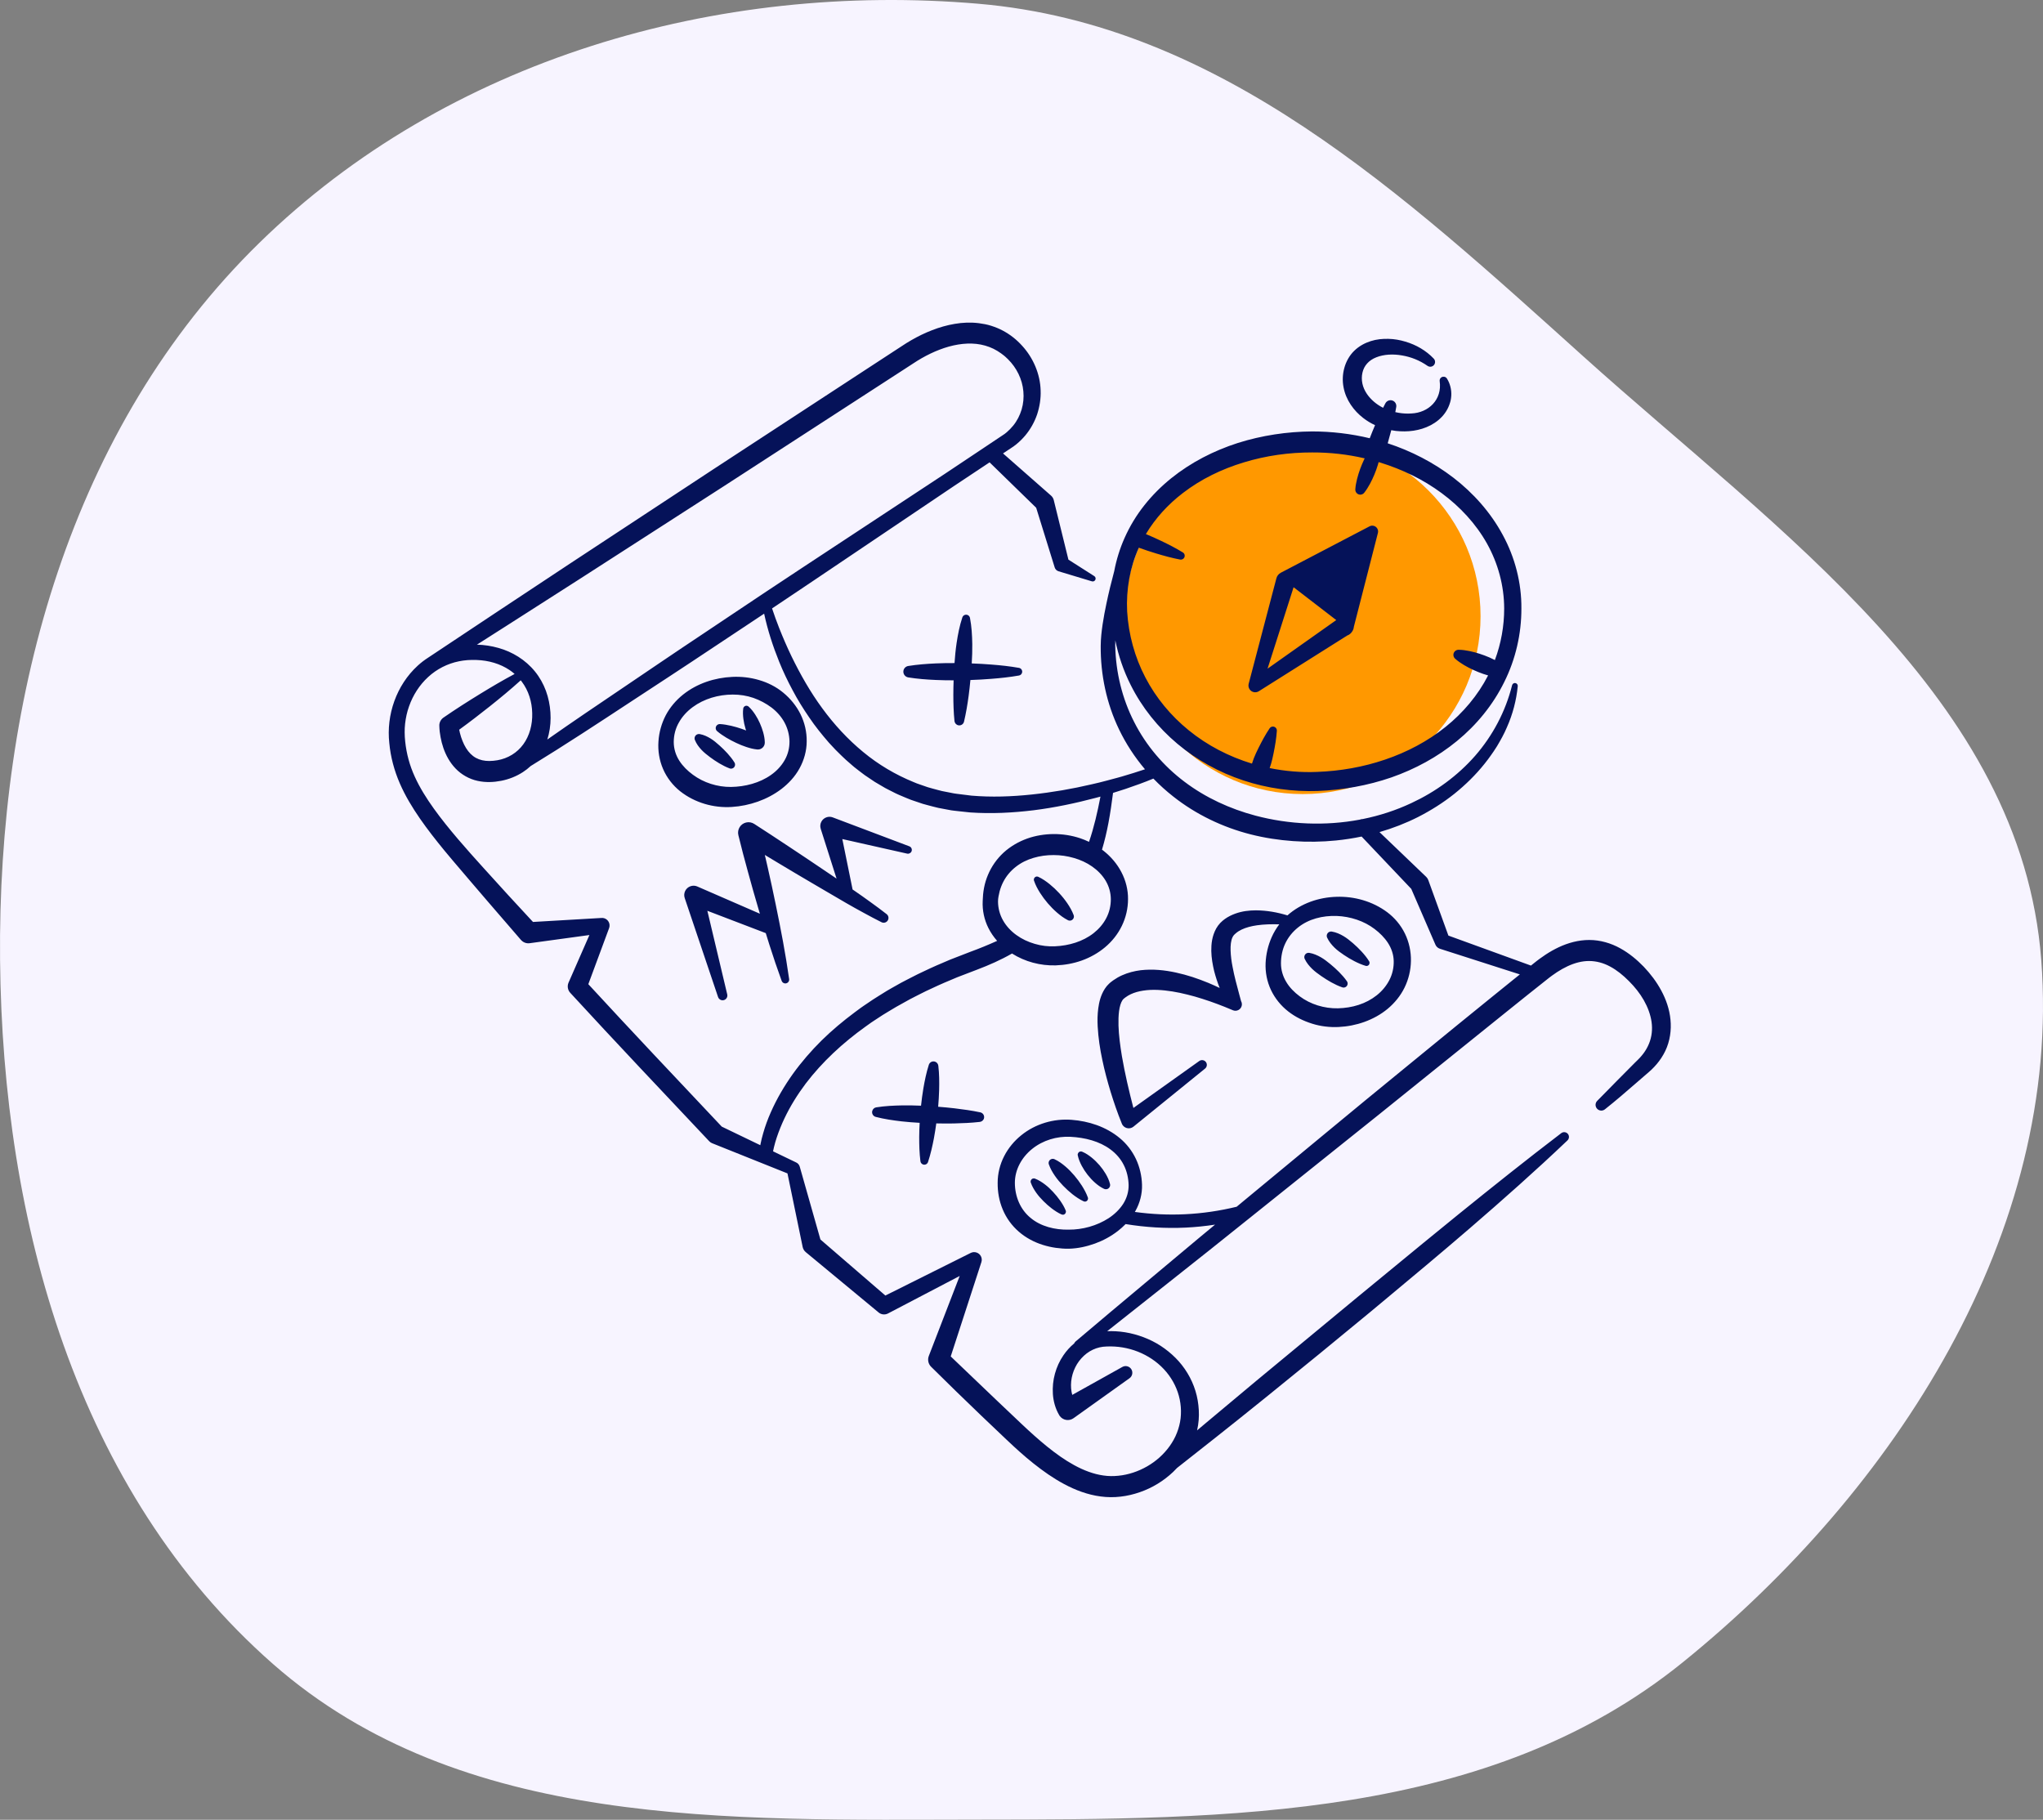
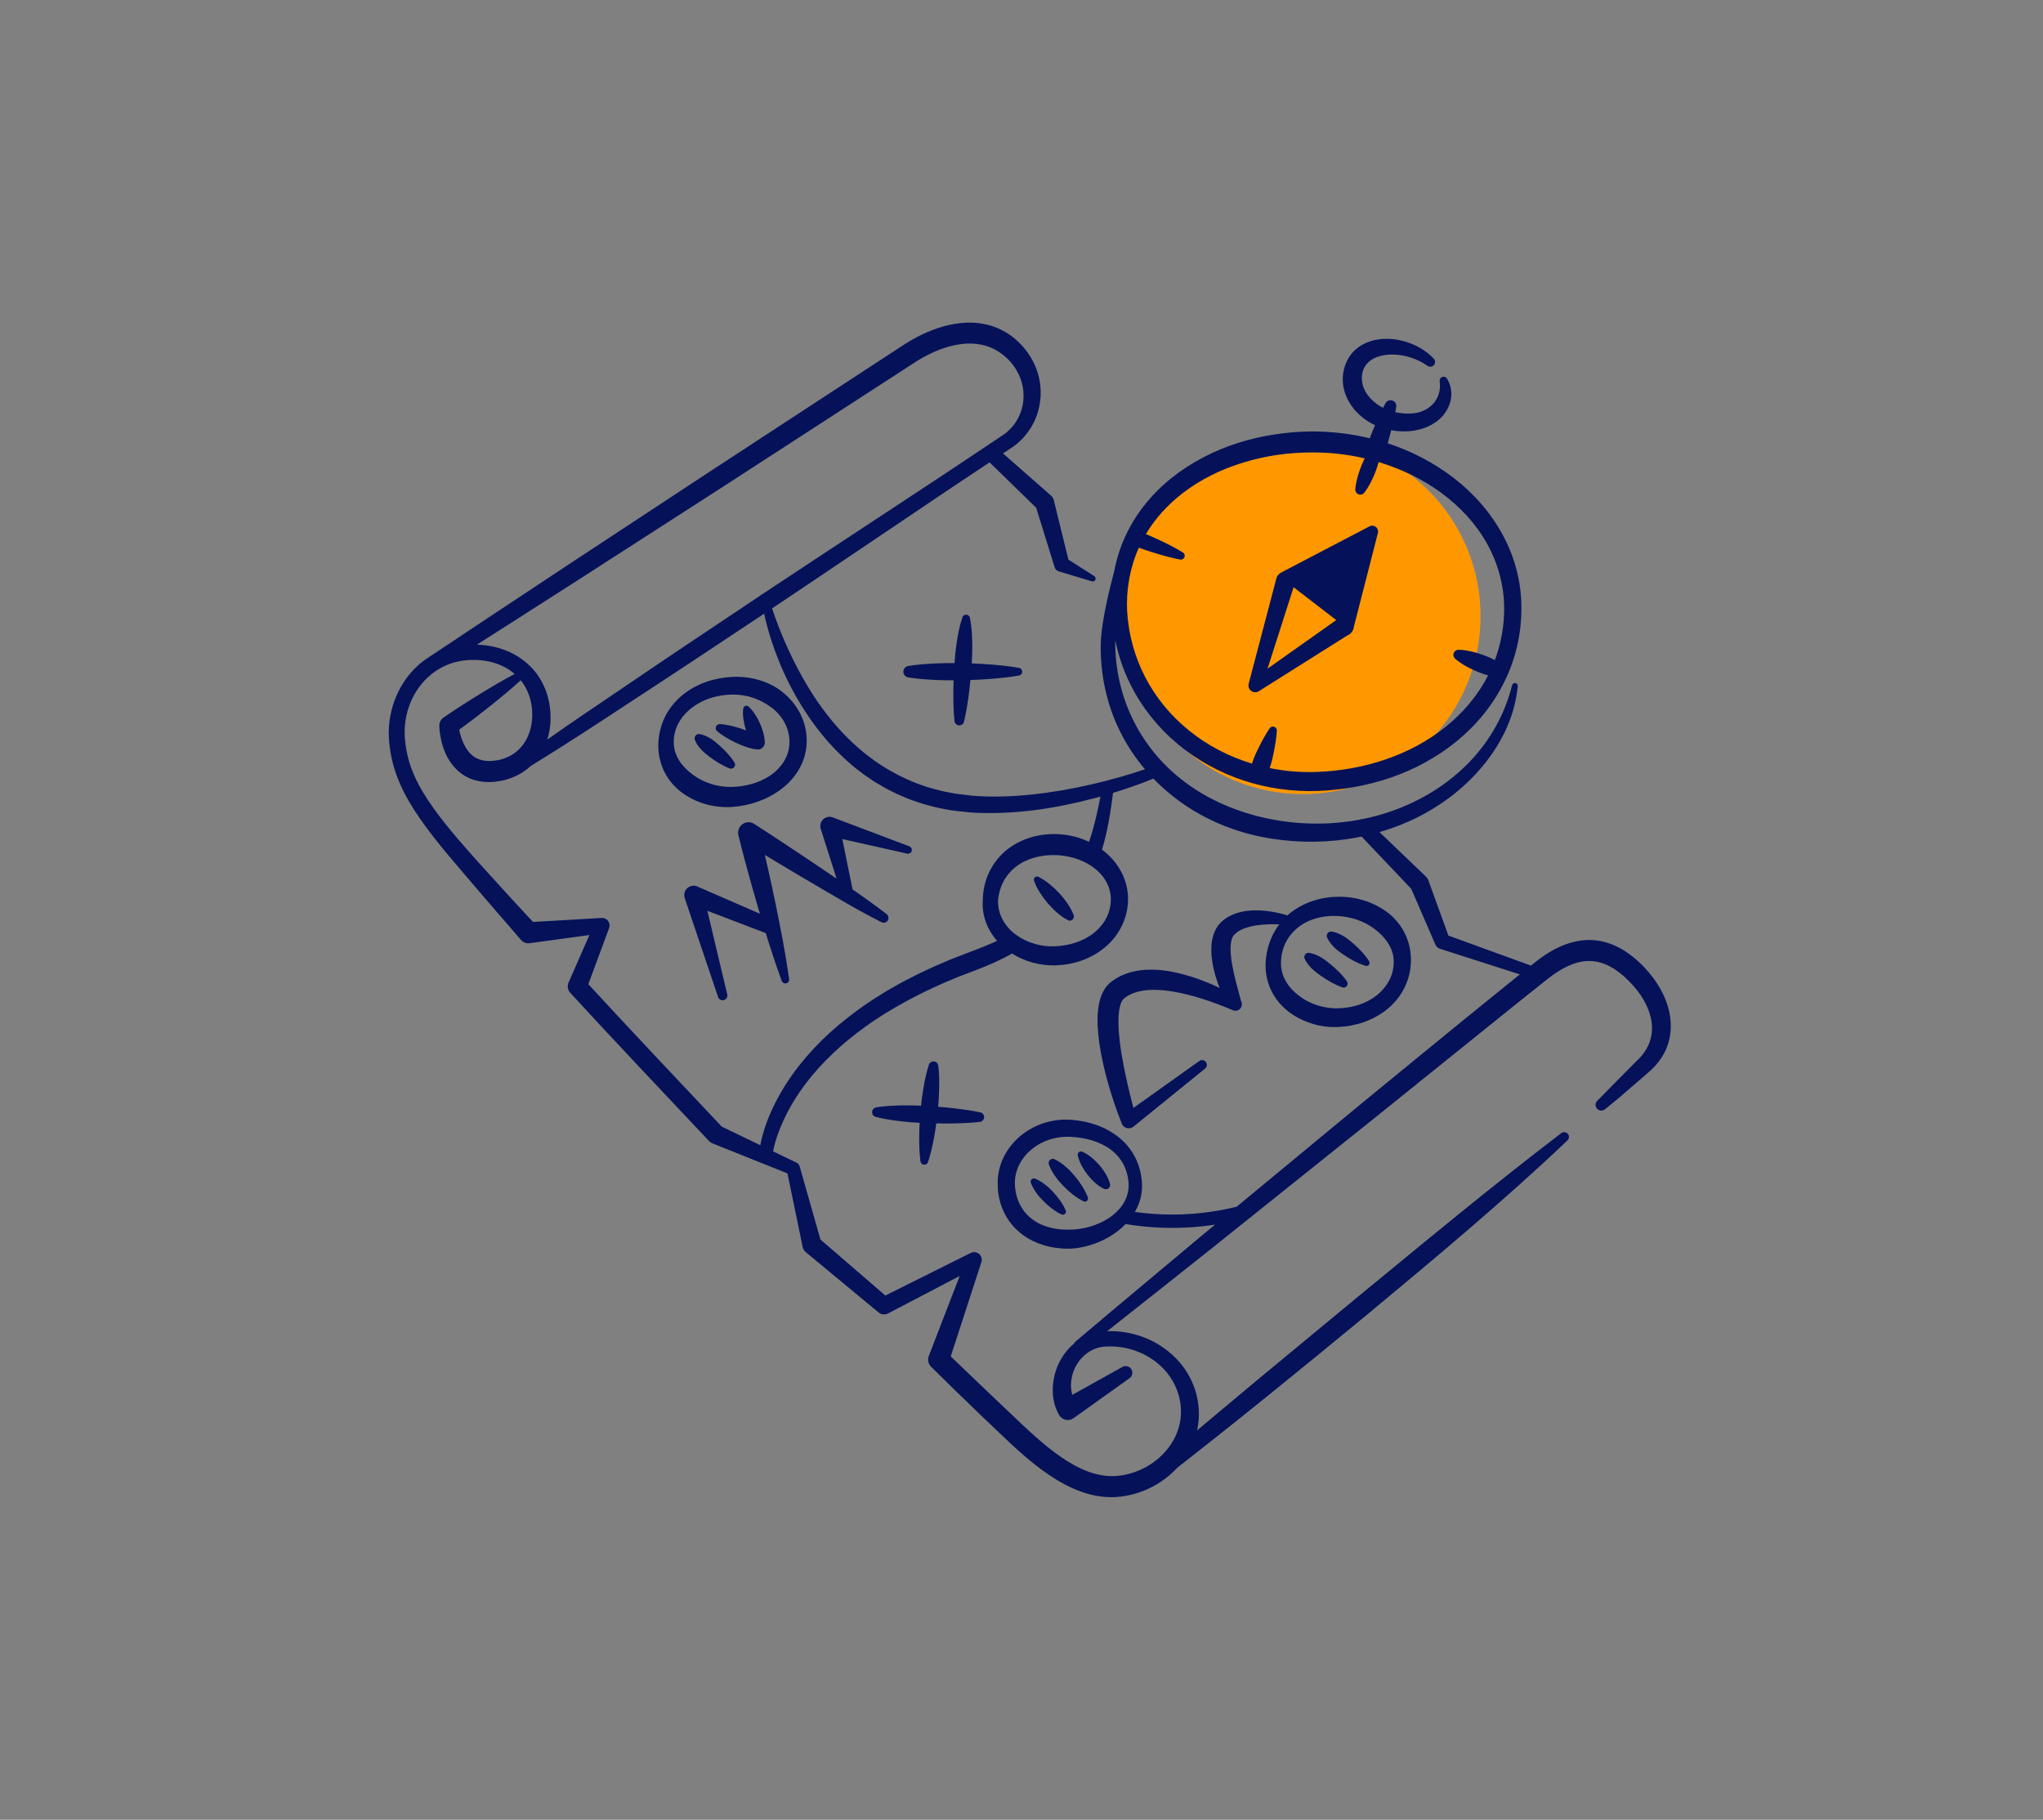
<svg xmlns="http://www.w3.org/2000/svg" width="247" height="220" viewBox="0 0 247 220" fill="none">
  <rect x="0" y="0" width="247" height="220" fill="#808080" stroke="none" />
-   <path fill-rule="evenodd" clip-rule="evenodd" d="M118.317 0.456C147.566 2.972 169.655 23.498 191.453 43.114C215.05 64.348 244.39 84.456 246.79 116.065C249.29 148.988 229.15 180.176 203.439 200.972C179.961 219.962 148.544 219.945 118.317 219.979C88.039 220.013 55.725 221.122 33.002 201.164C9.213 180.269 0.307 147.68 0.008 116.065C-0.295 84.119 8.494 51.699 31.373 29.342C54.057 7.176 86.679 -2.266 118.317 0.456Z" fill="#F7F4FF" />
  <circle cx="157.5" cy="74.5" r="21.5" fill="#FF9800" />
  <path fill-rule="evenodd" clip-rule="evenodd" d="M135.794 145.539C135.353 146.222 134.739 146.811 134.031 147.275C132.608 148.193 130.868 148.669 129.207 148.657C127.532 148.694 125.817 148.26 124.607 147.242C123.373 146.245 122.705 144.671 122.698 143.007C122.698 142.22 122.897 141.438 123.269 140.732C123.636 140.023 124.168 139.393 124.805 138.883C126.083 137.86 127.763 137.346 129.429 137.434C131.167 137.524 132.92 137.962 134.265 138.966C134.933 139.465 135.492 140.097 135.862 140.84C136.238 141.572 136.43 142.43 136.451 143.261C136.464 144.064 136.231 144.851 135.794 145.539ZM171.825 127.493L171.825 127.494C171.298 127.925 170.771 128.356 170.244 128.787L165.191 132.925L160.154 137.084L150.087 145.411L149.511 145.889C147.47 146.384 145.385 146.695 143.287 146.794C141.257 146.893 139.218 146.794 137.204 146.517L137.213 146.501L137.219 146.492C137.236 146.462 137.254 146.434 137.271 146.404C137.809 145.451 138.107 144.329 138.07 143.223C138.052 142.674 137.987 142.166 137.864 141.64C137.742 141.123 137.571 140.609 137.34 140.121C136.88 139.145 136.201 138.263 135.369 137.581C134.542 136.893 133.592 136.378 132.606 136.02C131.614 135.663 130.591 135.459 129.556 135.379C127.412 135.21 125.182 135.861 123.481 137.239C122.629 137.922 121.908 138.785 121.402 139.775C120.894 140.763 120.614 141.885 120.618 143.006C120.607 144.082 120.794 145.185 121.228 146.212C121.654 147.242 122.333 148.181 123.183 148.91C124.029 149.644 125.032 150.173 126.069 150.498C126.587 150.662 127.116 150.78 127.645 150.856C128.174 150.929 128.703 150.973 129.249 150.962C130.328 150.934 131.379 150.696 132.372 150.341C133.368 149.981 134.308 149.473 135.15 148.82C135.478 148.564 135.793 148.285 136.087 147.984C138.489 148.377 140.932 148.527 143.364 148.409C144.549 148.353 145.73 148.23 146.903 148.05L145.057 149.579L140.048 153.771C139.532 154.203 139.016 154.634 138.5 155.066L138.499 155.067L138.498 155.067L138.497 155.068L138.497 155.069L138.496 155.069L138.495 155.07L138.494 155.07L138.494 155.071L138.493 155.072L138.492 155.072L138.492 155.073L138.491 155.074L138.49 155.074C135.67 157.434 132.849 159.794 130.045 162.174C129.966 162.241 129.908 162.324 129.867 162.414C129.365 162.83 128.927 163.315 128.565 163.852C128.103 164.523 127.76 165.278 127.543 166.069C127.324 166.863 127.24 167.694 127.294 168.534C127.352 169.379 127.583 170.279 128.059 171.082C128.065 171.095 128.073 171.107 128.081 171.119L128.094 171.139L128.113 171.168L128.113 171.168L128.114 171.169L128.116 171.172C128.502 171.712 129.253 171.837 129.794 171.451L129.796 171.449L136.561 166.619C136.892 166.383 137 165.931 136.797 165.566C136.58 165.176 136.085 165.038 135.695 165.255L129.636 168.635C129.604 168.52 129.575 168.403 129.553 168.28C129.452 167.722 129.463 167.129 129.574 166.556C129.685 165.982 129.907 165.423 130.209 164.918C130.519 164.417 130.921 163.971 131.383 163.619C131.848 163.267 132.381 163.018 132.936 162.889C133.218 162.824 133.479 162.792 133.816 162.783C134.137 162.767 134.459 162.774 134.778 162.792C136.055 162.868 137.317 163.217 138.444 163.808C139.574 164.399 140.568 165.232 141.307 166.24C142.049 167.247 142.538 168.417 142.707 169.635C142.795 170.245 142.804 170.861 142.737 171.463C142.666 172.065 142.513 172.656 142.291 173.222C141.85 174.355 141.102 175.366 140.189 176.192C139.269 177.016 138.169 177.646 137 178.029C136.416 178.22 135.815 178.352 135.207 178.41C134.602 178.472 134.013 178.468 133.412 178.38C132.213 178.216 131.023 177.757 129.886 177.138C128.747 176.52 127.656 175.737 126.605 174.888C125.554 174.036 124.535 173.118 123.525 172.162L120.468 169.264L114.943 163.985L118.643 152.607L118.652 152.58C118.724 152.353 118.71 152.102 118.595 151.876C118.361 151.423 117.807 151.243 117.352 151.476L107.041 156.623L99.189 149.847L96.698 141.072L96.686 141.031C96.621 140.812 96.464 140.622 96.238 140.525L93.462 139.188C93.496 139.022 93.53 138.855 93.572 138.688C93.666 138.293 93.782 137.901 93.909 137.513C94.17 136.738 94.477 135.972 94.831 135.226C95.536 133.733 96.418 132.321 97.414 130.994C99.431 128.349 101.915 126.064 104.639 124.114C104.755 124.033 104.87 123.95 104.984 123.867L104.985 123.867L104.985 123.867L104.985 123.867C105.21 123.704 105.434 123.542 105.67 123.394L106.723 122.706C106.94 122.567 107.162 122.436 107.383 122.304L107.384 122.304L107.384 122.304L107.384 122.303L107.384 122.303L107.384 122.303L107.385 122.303L107.385 122.303C107.524 122.22 107.664 122.137 107.802 122.053L108.343 121.73C108.444 121.671 108.546 121.615 108.649 121.559C108.7 121.531 108.75 121.504 108.801 121.476C108.832 121.458 108.864 121.441 108.895 121.423L109.999 120.809C110.253 120.673 110.511 120.543 110.767 120.413L110.768 120.413L110.768 120.413C110.887 120.353 111.006 120.293 111.125 120.232C111.659 119.949 112.209 119.696 112.759 119.443L112.759 119.442L112.759 119.442L112.759 119.442L112.76 119.442L112.76 119.442L112.76 119.442L112.761 119.442L112.761 119.441L112.761 119.441L112.761 119.441L112.762 119.441L112.762 119.441L112.762 119.441C112.978 119.341 113.194 119.242 113.41 119.14C113.904 118.913 114.406 118.703 114.909 118.493L114.909 118.492C115.187 118.376 115.465 118.26 115.741 118.141L118.121 117.229C119.567 116.681 120.999 116.053 122.354 115.275C123.923 116.269 125.779 116.761 127.636 116.708C128.703 116.671 129.761 116.484 130.778 116.124C131.792 115.761 132.756 115.226 133.597 114.522C134.438 113.82 135.147 112.936 135.633 111.93C136.122 110.929 136.379 109.807 136.379 108.702C136.393 107.575 136.104 106.435 135.577 105.436C135.059 104.434 134.316 103.573 133.456 102.888C133.383 102.83 133.307 102.774 133.232 102.719C133.554 101.651 133.806 100.571 134.01 99.493C134.24 98.278 134.412 97.064 134.568 95.856C134.945 95.74 135.32 95.619 135.695 95.498L135.695 95.498C135.826 95.455 135.957 95.413 136.088 95.371C137.217 94.989 138.328 94.591 139.445 94.127C140.193 94.902 140.994 95.625 141.841 96.289C144.59 98.463 147.816 100.008 151.192 100.868C152.88 101.298 154.607 101.561 156.335 101.683C158.063 101.806 159.798 101.782 161.524 101.609C162.562 101.505 163.596 101.346 164.619 101.134L170.624 107.461L173.527 114.166L173.548 114.213C173.647 114.437 173.837 114.619 174.089 114.7L183.753 117.8C183.473 118.025 183.193 118.251 182.913 118.475L180.371 120.53C177.512 122.839 174.669 125.166 171.825 127.493L171.825 127.493ZM122.876 113.036C122.213 112.558 121.652 111.956 121.264 111.263C120.873 110.574 120.666 109.793 120.661 108.99C120.654 108.799 120.686 108.594 120.717 108.396L120.721 108.374C120.756 108.169 120.8 107.965 120.853 107.765C120.961 107.366 121.107 106.982 121.291 106.622C121.661 105.9 122.188 105.279 122.817 104.792C123.443 104.298 124.175 103.938 124.954 103.712C125.732 103.479 126.557 103.368 127.391 103.373C128.219 103.373 129.043 103.493 129.833 103.723C130.624 103.95 131.384 104.294 132.045 104.76C132.708 105.224 133.278 105.805 133.678 106.479C134.078 107.155 134.293 107.919 134.3 108.702C134.302 109.505 134.119 110.292 133.748 110.996C133.383 111.702 132.846 112.32 132.207 112.821C130.919 113.828 129.235 114.329 127.551 114.402C126.728 114.442 125.892 114.342 125.097 114.105C124.3 113.874 123.537 113.519 122.876 113.036ZM78.997 127.431C76.362 124.622 73.731 121.81 71.129 118.982L73.627 112.242L73.644 112.198C73.69 112.069 73.709 111.926 73.692 111.78C73.635 111.28 73.182 110.92 72.68 110.978L64.439 111.459C62.427 109.307 60.446 107.127 58.471 104.944C57.413 103.775 56.361 102.602 55.351 101.418C54.342 100.23 53.362 99.025 52.466 97.778C51.571 96.532 50.758 95.244 50.146 93.892C49.526 92.539 49.143 91.118 48.988 89.641C48.953 89.264 48.921 88.914 48.924 88.556C48.916 88.198 48.94 87.841 48.977 87.485C49.06 86.774 49.21 86.068 49.453 85.394C49.926 84.042 50.721 82.802 51.765 81.847C52.805 80.887 54.097 80.227 55.485 79.948C55.591 79.922 55.698 79.906 55.804 79.891C55.873 79.88 55.942 79.87 56.01 79.858C56.188 79.837 56.364 79.818 56.541 79.802C56.904 79.784 57.265 79.77 57.625 79.788C58.346 79.814 59.055 79.924 59.73 80.128C60.404 80.33 61.042 80.626 61.613 81.009C61.828 81.148 62.026 81.31 62.217 81.478C60.817 82.222 59.457 83.025 58.113 83.848C56.587 84.785 55.076 85.743 53.607 86.76C53.3 86.978 53.099 87.344 53.115 87.746V87.75C53.119 87.908 53.124 88.002 53.133 88.122C53.14 88.235 53.152 88.348 53.163 88.459C53.191 88.681 53.223 88.902 53.265 89.121C53.346 89.56 53.457 89.999 53.607 90.432C53.907 91.295 54.365 92.161 55.069 92.899C55.767 93.638 56.736 94.187 57.731 94.4C58.226 94.51 58.725 94.554 59.203 94.545C59.686 94.538 60.139 94.481 60.601 94.393C61.518 94.215 62.419 93.862 63.221 93.343C63.556 93.126 63.869 92.879 64.16 92.609C68.311 90.067 72.376 87.394 76.442 84.721C77.925 83.746 79.409 82.77 80.897 81.801C82.754 80.587 84.601 79.359 86.448 78.13L86.449 78.13C87.476 77.447 88.503 76.764 89.531 76.084L92.385 74.189C92.812 76.179 93.436 78.104 94.198 79.991C94.674 81.173 95.226 82.327 95.832 83.455C96.428 84.589 97.109 85.678 97.838 86.74C98.556 87.806 99.367 88.812 100.217 89.788C100.268 89.843 100.319 89.897 100.369 89.951L100.51 90.103L100.51 90.103L100.51 90.103L100.51 90.103L100.51 90.103L100.51 90.103L100.51 90.103L100.51 90.103L100.51 90.103L100.51 90.103L100.51 90.103L100.51 90.103L100.51 90.103L100.51 90.103C100.853 90.474 101.196 90.844 101.566 91.189C101.648 91.267 101.728 91.346 101.808 91.424L101.808 91.424C101.96 91.573 102.111 91.722 102.271 91.861L103.006 92.503C103.193 92.673 103.395 92.829 103.596 92.984C103.653 93.028 103.709 93.072 103.766 93.116C103.834 93.168 103.901 93.22 103.968 93.272L103.968 93.273L103.969 93.273C104.159 93.42 104.349 93.567 104.545 93.707L105.356 94.254L105.763 94.527L106.185 94.776L107.031 95.272C107.208 95.368 107.388 95.458 107.569 95.548C107.681 95.604 107.793 95.66 107.904 95.717C108.396 95.981 108.912 96.194 109.427 96.407C109.516 96.444 109.606 96.481 109.695 96.518C109.972 96.643 110.26 96.739 110.548 96.835L110.615 96.857L111.544 97.172C111.748 97.235 111.955 97.288 112.162 97.342C112.271 97.37 112.38 97.398 112.488 97.428C112.604 97.456 112.72 97.488 112.836 97.519C113.036 97.573 113.236 97.627 113.438 97.668L114.399 97.85C114.498 97.867 114.596 97.886 114.695 97.905C114.917 97.949 115.139 97.992 115.363 98.009C115.524 98.027 115.685 98.045 115.846 98.064C116.33 98.118 116.813 98.173 117.296 98.219C119.877 98.397 122.447 98.263 124.979 97.954C127.511 97.635 130.002 97.111 132.451 96.463L133.046 96.305C132.686 98.178 132.267 100.02 131.663 101.774C131.313 101.607 130.954 101.46 130.587 101.337C129.554 100.993 128.468 100.829 127.384 100.832C126.308 100.841 125.219 101.012 124.182 101.379C123.149 101.753 122.167 102.316 121.342 103.068C120.52 103.823 119.868 104.758 119.443 105.773C119.228 106.281 119.071 106.807 118.97 107.338C118.918 107.606 118.882 107.871 118.856 108.139C118.841 108.3 118.833 108.461 118.825 108.624L118.825 108.624C118.82 108.731 118.815 108.839 118.808 108.949C118.754 110.052 118.995 111.19 119.496 112.187C119.78 112.756 120.14 113.276 120.553 113.746C119.493 114.222 118.417 114.668 117.318 115.067C116.513 115.372 115.688 115.695 114.878 116.013C114.589 116.139 114.299 116.262 114.009 116.385L114.007 116.386L114.006 116.387L114.006 116.387C113.491 116.605 112.975 116.824 112.468 117.061C112.253 117.164 112.038 117.264 111.823 117.365L111.821 117.366L111.821 117.366L111.821 117.366C111.242 117.637 110.665 117.908 110.099 118.211C109.946 118.291 109.792 118.37 109.638 118.449L109.636 118.45L109.636 118.45L109.636 118.45L109.636 118.45L109.636 118.45L109.636 118.45L109.636 118.45L109.636 118.45L109.635 118.45L109.635 118.45L109.635 118.45L109.635 118.45C109.4 118.571 109.164 118.692 108.93 118.818L107.779 119.466C107.394 119.678 107.019 119.909 106.648 120.145C106.515 120.228 106.381 120.311 106.248 120.393L106.247 120.394L106.247 120.394C106.007 120.542 105.765 120.691 105.529 120.849L104.434 121.589C104.193 121.748 103.961 121.921 103.729 122.094L103.729 122.094L103.729 122.094L103.729 122.094L103.729 122.094L103.729 122.094L103.729 122.094L103.729 122.094L103.729 122.094L103.729 122.094L103.729 122.094L103.729 122.094L103.729 122.094L103.728 122.094C103.607 122.185 103.485 122.276 103.362 122.365C101.946 123.419 100.584 124.555 99.318 125.799C98.059 127.05 96.89 128.397 95.85 129.842C94.817 131.294 93.907 132.84 93.186 134.479C92.821 135.296 92.514 136.141 92.267 137.009C92.142 137.442 92.031 137.881 91.943 138.329C91.939 138.349 91.936 138.37 91.932 138.391L91.931 138.395C91.928 138.412 91.926 138.43 91.922 138.447L87.26 136.201L78.997 127.431ZM62.954 82.247C62.97 82.267 62.987 82.287 63.004 82.307L63.004 82.307C63.032 82.341 63.06 82.375 63.086 82.41C63.902 83.493 64.32 84.841 64.346 86.223C64.385 87.605 64.02 88.953 63.269 89.981C62.523 91.01 61.402 91.693 60.134 91.91C59.819 91.965 59.484 91.995 59.177 92C58.867 92.004 58.574 91.972 58.299 91.91C57.749 91.783 57.285 91.529 56.887 91.13C56.488 90.733 56.162 90.188 55.917 89.577C55.794 89.269 55.688 88.949 55.605 88.616C55.572 88.484 55.544 88.35 55.518 88.216C56.77 87.308 57.996 86.362 59.209 85.399C60.483 84.385 61.74 83.347 62.954 82.247ZM61.467 75.509L70.187 69.931L87.597 58.724L104.972 47.463L109.316 44.648L110.4 43.944C110.746 43.711 111.081 43.508 111.433 43.304C112.13 42.907 112.853 42.557 113.59 42.275C115.062 41.707 116.613 41.419 118.055 41.576C118.773 41.657 119.464 41.853 120.104 42.162C120.423 42.321 120.732 42.504 121.026 42.718C121.124 42.782 121.216 42.857 121.308 42.932L121.309 42.932L121.309 42.932C121.359 42.973 121.409 43.014 121.46 43.053C121.5 43.089 121.54 43.125 121.581 43.161L121.581 43.161L121.581 43.161L121.581 43.161L121.581 43.161C121.678 43.246 121.775 43.333 121.864 43.427C122.907 44.459 123.597 45.841 123.725 47.313C123.794 48.047 123.725 48.795 123.516 49.506C123.302 50.212 122.962 50.886 122.491 51.461C122.257 51.749 121.996 52.015 121.712 52.259L121.506 52.423L121.455 52.465L121.388 52.508L121.254 52.599L120.716 52.958L118.565 54.394L114.26 57.265L96.975 68.65L92.662 71.505L88.36 74.378C87.283 75.101 86.204 75.821 85.125 76.541C83.335 77.735 81.545 78.929 79.764 80.139C78.286 81.146 76.804 82.146 75.322 83.146L75.322 83.147L75.321 83.147L75.321 83.147L75.321 83.147L75.321 83.147L75.32 83.147L75.32 83.148L75.319 83.148L75.318 83.149L75.317 83.15L75.316 83.15L75.315 83.151L75.314 83.151C72.254 85.217 69.194 87.282 66.171 89.404C66.233 89.206 66.289 89.007 66.335 88.807C66.546 87.917 66.606 87.009 66.546 86.125C66.488 85.242 66.31 84.358 66.001 83.513C65.689 82.671 65.243 81.872 64.672 81.173C63.533 79.767 61.934 78.793 60.252 78.329C59.411 78.092 58.547 77.96 57.69 77.937C57.684 77.937 57.679 77.937 57.674 77.937H57.674L57.665 77.937L57.659 77.937L61.467 75.509ZM143.01 59.605C145.194 57.923 147.73 56.697 150.392 55.896C153.054 55.084 155.85 54.691 158.645 54.698C160.781 54.689 162.917 54.929 164.993 55.414C164.978 55.445 164.962 55.475 164.946 55.506L164.928 55.543C164.748 55.919 164.586 56.304 164.443 56.697C164.299 57.087 164.177 57.486 164.073 57.895C163.974 58.303 163.886 58.719 163.858 59.155C163.846 59.344 163.923 59.54 164.082 59.667C164.341 59.877 164.722 59.836 164.932 59.575C165.205 59.233 165.422 58.871 165.626 58.502C165.827 58.132 166.004 57.754 166.164 57.369C166.324 56.983 166.467 56.591 166.587 56.189C166.618 56.082 166.648 55.974 166.677 55.866C166.709 55.876 166.741 55.885 166.773 55.894C166.807 55.903 166.842 55.913 166.876 55.924C169.531 56.743 172.07 57.968 174.295 59.616C176.517 61.257 178.438 63.318 179.777 65.712C181.115 68.103 181.848 70.814 181.857 73.556C181.859 75.688 181.476 77.807 180.733 79.796C180.52 79.684 180.303 79.583 180.085 79.486C179.694 79.317 179.295 79.169 178.89 79.037C178.484 78.906 178.072 78.793 177.65 78.708C177.227 78.622 176.797 78.557 176.342 78.553C176.171 78.553 175.997 78.622 175.875 78.758C175.646 79.012 175.667 79.4 175.921 79.628C176.261 79.931 176.621 80.173 176.991 80.397C177.361 80.618 177.74 80.812 178.128 80.99C178.516 81.168 178.909 81.329 179.311 81.468C179.509 81.534 179.709 81.598 179.913 81.654C178.681 84.058 176.893 86.171 174.775 87.874C172.615 89.615 170.113 90.928 167.47 91.826C164.828 92.73 162.031 93.218 159.232 93.319C157.313 93.402 155.385 93.24 153.503 92.856C153.561 92.692 153.615 92.527 153.666 92.361C153.777 91.996 153.857 91.618 153.938 91.24L153.938 91.24L153.978 91.05C154.158 90.166 154.311 89.271 154.373 88.348C154.385 88.184 154.309 88.018 154.163 87.919C153.944 87.771 153.648 87.829 153.5 88.048C152.983 88.816 152.555 89.617 152.153 90.425L152.143 90.446C151.947 90.845 151.753 91.242 151.594 91.653C151.512 91.872 151.433 92.092 151.364 92.316C148.586 91.472 145.967 90.12 143.715 88.285C141.562 86.538 139.755 84.362 138.475 81.902C137.19 79.444 136.444 76.709 136.273 73.925C136.14 71.266 136.611 68.605 137.686 66.213C138.38 66.47 139.086 66.697 139.794 66.914C140.739 67.198 141.691 67.461 142.675 67.648C142.86 67.683 143.059 67.604 143.163 67.433C143.299 67.212 143.23 66.923 143.008 66.787C142.155 66.263 141.273 65.815 140.383 65.389C139.774 65.1 139.161 64.822 138.539 64.565C139.682 62.646 141.226 60.969 143.01 59.605ZM201.963 123.283C201.845 122.014 201.425 120.823 200.85 119.757C200.274 118.686 199.544 117.728 198.726 116.869C197.906 116.025 196.975 115.24 195.868 114.633C194.771 114.026 193.465 113.636 192.148 113.638C190.829 113.636 189.565 113.994 188.458 114.513C187.902 114.774 187.377 115.074 186.88 115.399C186.631 115.561 186.39 115.732 186.152 115.905L185.803 116.168L185.48 116.424C185.404 116.484 185.329 116.544 185.254 116.604L185.253 116.605C185.199 116.647 185.146 116.69 185.092 116.733L175.111 113.106L172.68 106.392C172.629 106.253 172.544 106.117 172.43 106.009L172.425 106.004L166.782 100.597C168.393 100.13 169.961 99.523 171.458 98.766C172.999 97.977 174.471 97.052 175.824 95.974C177.174 94.891 178.417 93.675 179.494 92.322L179.526 92.282C179.783 91.954 180.037 91.63 180.272 91.286C180.49 90.991 180.687 90.682 180.885 90.374L180.991 90.209C181.434 89.468 181.855 88.713 182.19 87.917C182.892 86.343 183.331 84.653 183.498 82.955C183.514 82.786 183.405 82.625 183.236 82.583C183.052 82.535 182.862 82.648 182.816 82.835L182.814 82.839C182.019 86.019 180.469 88.935 178.35 91.367C176.224 93.793 173.56 95.727 170.642 97.084C168.764 97.968 166.782 98.609 164.751 99.019C164.635 99.02 164.519 99.042 164.409 99.087C160.233 99.874 155.865 99.686 151.788 98.607C148.701 97.785 145.755 96.435 143.216 94.517C140.674 92.609 138.562 90.13 137.123 87.291C135.672 84.46 134.896 81.282 134.833 78.066C134.831 77.852 134.834 77.635 134.841 77.417C135.22 79.28 135.84 81.098 136.698 82.802C138.063 85.535 140.016 87.965 142.354 89.925C144.695 91.886 147.412 93.384 150.307 94.344C153.204 95.307 156.27 95.727 159.313 95.625C162.335 95.508 165.344 94.977 168.216 93.987C171.081 92.987 173.8 91.515 176.162 89.574C178.523 87.638 180.508 85.212 181.866 82.451C183.239 79.703 183.946 76.622 183.937 73.557C183.962 70.471 183.16 67.376 181.682 64.667C180.217 61.948 178.13 59.606 175.706 57.743C173.32 55.913 170.618 54.524 167.774 53.592C167.913 53.12 168.039 52.646 168.163 52.169L168.181 52.094L168.203 52.008C168.389 52.043 168.577 52.073 168.766 52.098C169.466 52.174 170.178 52.174 170.887 52.07C171.596 51.964 172.303 51.756 172.962 51.41C173.618 51.066 174.23 50.582 174.681 49.958C174.905 49.647 175.09 49.308 175.219 48.952C175.23 48.919 175.241 48.887 175.252 48.854C175.302 48.709 175.351 48.565 175.383 48.41C175.422 48.221 175.448 48.031 175.459 47.842C175.503 47.083 175.302 46.342 174.93 45.756C174.836 45.605 174.655 45.516 174.461 45.546C174.202 45.583 174.022 45.82 174.059 46.079V46.083C174.371 48.311 172.728 49.896 170.637 49.986C170.124 50.023 169.598 49.993 169.078 49.903C168.949 49.881 168.821 49.854 168.694 49.824C168.734 49.616 168.773 49.408 168.807 49.197C168.853 48.91 168.717 48.613 168.449 48.467C168.107 48.285 167.682 48.412 167.497 48.754C167.4 48.935 167.308 49.117 167.217 49.3C166.422 48.901 165.738 48.317 165.265 47.63C164.999 47.235 164.803 46.806 164.713 46.367C164.623 45.929 164.621 45.483 164.722 45.047C164.819 44.62 165.009 44.251 165.291 43.939C165.568 43.625 165.952 43.369 166.402 43.194C167.306 42.836 168.422 42.778 169.503 42.97C170.593 43.15 171.649 43.575 172.578 44.223L172.59 44.23C172.812 44.385 173.116 44.369 173.32 44.177C173.553 43.958 173.562 43.591 173.343 43.358C172.421 42.384 171.208 41.68 169.905 41.301C169.255 41.103 168.569 40.98 167.867 40.965C167.165 40.946 166.439 41.011 165.725 41.239C165.016 41.463 164.306 41.841 163.727 42.409C163.147 42.972 162.733 43.722 162.529 44.484C162.319 45.236 162.285 46.051 162.435 46.817C162.578 47.586 162.89 48.306 163.308 48.929C163.727 49.557 164.244 50.095 164.824 50.54C165.266 50.883 165.745 51.171 166.246 51.401L166.23 51.439L166.229 51.44L166.229 51.441C166.22 51.462 166.21 51.483 166.201 51.505C166.005 51.971 165.808 52.437 165.63 52.908L165.602 52.981C163.322 52.435 160.978 52.158 158.634 52.158C155.6 52.181 152.564 52.636 149.658 53.552C146.758 54.482 143.992 55.895 141.596 57.822C140.402 58.786 139.304 59.88 138.348 61.09C137.391 62.296 136.585 63.631 135.959 65.04C135.387 66.324 134.971 67.675 134.711 69.048C134.362 70.344 134.046 71.643 133.768 72.962C133.595 73.79 133.433 74.621 133.308 75.47C133.183 76.315 133.084 77.185 133.077 78.078C133.047 81.537 133.775 85.039 135.298 88.192C136.128 89.92 137.189 91.537 138.429 93.002C137.507 93.313 136.561 93.605 135.621 93.88C135.463 93.924 135.306 93.968 135.148 94.012L135.148 94.012L135.147 94.012L135.146 94.012L135.146 94.012L135.146 94.012L135.146 94.012L135.146 94.012L135.146 94.012L135.146 94.013L135.145 94.013L135.145 94.013L135.145 94.013L135.145 94.013L135.145 94.013L135.145 94.013C134.708 94.135 134.271 94.257 133.83 94.365L132.934 94.596L132.033 94.808C129.63 95.374 127.197 95.791 124.757 96.05C122.32 96.308 119.868 96.394 117.456 96.188L115.663 95.965C115.448 95.943 115.239 95.9 115.029 95.858L115.029 95.857C114.945 95.84 114.862 95.823 114.778 95.808L113.895 95.635C113.708 95.596 113.523 95.545 113.339 95.493L113.339 95.493L113.339 95.493L113.339 95.493L113.339 95.493L113.339 95.493C113.235 95.464 113.131 95.435 113.026 95.408C112.924 95.38 112.821 95.352 112.718 95.325C112.532 95.276 112.346 95.226 112.163 95.168L111.317 94.875L111.19 94.831C110.948 94.748 110.708 94.665 110.478 94.559C108.267 93.659 106.19 92.433 104.343 90.899C102.49 89.373 100.843 87.585 99.41 85.625C97.971 83.668 96.761 81.537 95.688 79.334C95.157 78.228 94.667 77.099 94.214 75.955C93.903 75.165 93.609 74.359 93.342 73.554L93.844 73.22L98.145 70.337L115.319 58.77L119.63 55.904L119.642 55.896L125.275 61.386L127.474 68.473L127.516 68.609C127.583 68.819 127.749 68.994 127.978 69.064L132.012 70.28C132.158 70.324 132.322 70.266 132.407 70.132C132.511 69.97 132.465 69.753 132.301 69.65L129.172 67.656L127.4 60.455C127.349 60.254 127.241 60.067 127.075 59.919L127.072 59.917L121.266 54.816L121.786 54.471L122.324 54.112L122.458 54.023L122.525 53.979L122.601 53.921L122.904 53.688C123.281 53.376 123.632 53.03 123.948 52.656C124.579 51.904 125.069 51.034 125.388 50.101C125.693 49.169 125.854 48.179 125.813 47.191C125.755 45.211 124.921 43.268 123.583 41.807C122.925 41.075 122.135 40.441 121.236 39.967C120.79 39.725 120.316 39.541 119.833 39.384C119.351 39.229 118.854 39.137 118.357 39.072C117.363 38.947 116.37 38.991 115.423 39.155C114.471 39.312 113.558 39.582 112.687 39.919C111.813 40.256 110.982 40.664 110.182 41.124C109.787 41.352 109.385 41.599 109.018 41.849L107.932 42.557L103.6 45.386L86.273 56.712L68.981 68.087L60.351 73.799L51.788 79.49C51.332 79.783 50.898 80.11 50.502 80.476C47.923 82.832 46.687 86.435 47.068 89.837C47.22 91.501 47.666 93.163 48.332 94.693C48.995 96.228 49.857 97.635 50.776 98.967C51.701 100.299 52.692 101.559 53.704 102.794C54.374 103.608 55.055 104.405 55.733 105.198C56.083 105.608 56.432 106.016 56.779 106.426C58.172 108.062 59.576 109.687 60.98 111.312L60.986 111.318L60.988 111.32C61.648 112.084 62.308 112.848 62.967 113.613L63.032 113.68C63.283 113.941 63.651 114.082 64.036 114.029L71.26 113.04L68.727 118.818C68.565 119.214 68.632 119.687 68.942 120.024L68.946 120.029C71.693 123.024 74.464 125.98 77.238 128.939L77.238 128.939L77.238 128.939L77.238 128.939L77.239 128.939L77.239 128.94L77.239 128.94L77.239 128.94L77.239 128.94L77.239 128.94L77.239 128.94L77.24 128.941L77.24 128.941L77.241 128.942L77.31 129.016L85.723 137.946L85.772 137.994C85.859 138.084 85.97 138.158 86.095 138.209L95.206 141.858L97.047 150.775C97.103 151.006 97.227 151.221 97.424 151.382L106.213 158.659L106.229 158.673C106.538 158.927 106.982 158.987 107.359 158.791L116.027 154.257L112.292 163.933C112.126 164.369 112.218 164.883 112.571 165.234L112.604 165.267C114.605 167.249 116.622 169.216 118.657 171.163L121.721 174.076C122.754 175.055 123.821 176.028 124.965 176.935C126.109 177.843 127.319 178.703 128.659 179.419C129.995 180.132 131.474 180.707 133.073 180.914C133.865 181.023 134.695 181.028 135.487 180.933C136.28 180.843 137.058 180.658 137.805 180.397C139.302 179.883 140.674 179.043 141.823 177.958C141.99 177.799 142.151 177.634 142.308 177.465C143.834 176.271 145.352 175.068 146.871 173.866L146.879 173.86L147.16 173.638C148.942 172.233 150.71 170.809 152.478 169.386L153.343 168.689L159.489 163.695L165.605 158.664C166.116 158.238 166.627 157.812 167.138 157.387L167.139 157.386C170.684 154.434 174.231 151.481 177.726 148.467C181.723 145.015 185.681 141.516 189.51 137.867C189.718 137.666 189.75 137.334 189.57 137.099C189.376 136.845 189.013 136.796 188.759 136.99C184.556 140.194 180.434 143.485 176.333 146.803C173.515 149.086 170.715 151.39 167.915 153.694L167.914 153.695L167.908 153.699C166.636 154.745 165.365 155.791 164.092 156.836L151.896 166.926L145.824 172.004C145.593 172.199 145.361 172.393 145.129 172.588L144.729 172.925C144.821 172.513 144.887 172.095 144.921 171.676C144.984 170.877 144.937 170.079 144.803 169.301C144.538 167.738 143.858 166.259 142.893 165.031C142.412 164.415 141.855 163.866 141.252 163.379C140.649 162.892 140 162.467 139.309 162.123C137.929 161.438 136.418 161.025 134.886 160.942C134.545 160.925 134.201 160.922 133.857 160.935C136.297 159.01 138.734 157.079 141.169 155.147L146.286 151.089L151.386 147.009L161.582 138.846L166.682 134.765L171.767 130.669L181.94 122.48L184.484 120.438L184.849 120.146L184.849 120.146C185.576 119.564 186.303 118.982 187.024 118.418L187.34 118.169L187.643 117.943C187.846 117.795 188.049 117.65 188.257 117.518C188.671 117.251 189.096 117.01 189.526 116.81C190.387 116.408 191.275 116.175 192.139 116.18C193.003 116.186 193.856 116.41 194.667 116.851C195.478 117.283 196.242 117.906 196.942 118.612C197.643 119.309 198.262 120.087 198.738 120.922C199.212 121.758 199.549 122.651 199.676 123.549C199.803 124.446 199.706 125.344 199.366 126.17C199.198 126.586 198.971 126.983 198.694 127.355C198.555 127.542 198.403 127.719 198.243 127.895L197.991 128.151L197.693 128.442L195.388 130.765L194.246 131.929C193.867 132.319 193.488 132.706 193.11 133.081C192.862 133.325 192.834 133.722 193.056 134.001C193.294 134.301 193.731 134.352 194.031 134.114C195.322 133.094 196.547 132.029 197.768 130.97L197.768 130.97L197.768 130.97L197.768 130.97L197.768 130.97L197.768 130.969L197.769 130.969L197.769 130.969L197.769 130.969L197.769 130.969L197.769 130.969L197.771 130.967L197.773 130.966L197.773 130.966L197.773 130.965C198.192 130.601 198.611 130.238 199.031 129.877L199.334 129.616L199.674 129.309C199.893 129.095 200.108 128.873 200.309 128.633C200.711 128.155 201.064 127.62 201.34 127.041C201.896 125.88 202.088 124.543 201.963 123.283ZM87.493 120.914C87.805 120.84 87.997 120.529 87.923 120.219L85.52 110.109L92.582 112.809L92.679 113.12C92.793 113.49 92.908 113.86 93.025 114.23C93.489 115.689 93.979 117.143 94.506 118.588C94.58 118.788 94.786 118.92 95.012 118.885C95.266 118.851 95.444 118.615 95.407 118.361C95.19 116.838 94.94 115.326 94.663 113.819C94.383 112.315 94.092 110.812 93.778 109.314L93.305 107.069C93.147 106.321 92.981 105.576 92.808 104.83C92.722 104.449 92.633 104.068 92.545 103.686L92.544 103.685L92.468 103.356L92.583 103.426L92.584 103.426L92.584 103.427L92.585 103.427L92.586 103.428L92.587 103.428L92.587 103.428L92.588 103.429L92.589 103.429L92.59 103.43C93.049 103.708 93.509 103.986 93.97 104.26L94.316 104.467L94.318 104.469L94.319 104.469L94.319 104.469L94.319 104.469L94.32 104.469L94.32 104.469L94.32 104.47L94.32 104.47L94.321 104.47L94.321 104.47L94.321 104.47L94.322 104.471L94.322 104.471C95.589 105.229 96.856 105.988 98.133 106.732C98.62 107.016 99.106 107.302 99.593 107.588L99.593 107.589L99.593 107.589L99.594 107.589L99.594 107.589L99.594 107.59L99.595 107.59L99.595 107.59L99.596 107.59L99.596 107.59L99.596 107.591L99.597 107.591L99.598 107.592C100.502 108.123 101.406 108.655 102.313 109.178C103.013 109.58 103.718 109.976 104.43 110.36C105.139 110.75 105.853 111.128 106.578 111.491C106.819 111.613 107.121 111.551 107.295 111.329C107.493 111.075 107.447 110.711 107.195 110.514C106.558 110.016 105.906 109.533 105.25 109.063C104.596 108.585 103.935 108.121 103.27 107.664C103.236 107.641 103.202 107.618 103.168 107.595L103.167 107.594L103.167 107.594L103.112 107.557L103.078 107.534L101.837 101.436L109.675 103.198C109.896 103.247 110.127 103.129 110.211 102.91C110.301 102.672 110.181 102.404 109.94 102.314L100.682 98.818C100.456 98.73 100.199 98.719 99.95 98.797C99.365 98.984 99.039 99.609 99.226 100.196L99.231 100.214L101.141 106.218L100.734 105.943C100.242 105.612 99.751 105.281 99.261 104.948C98.052 104.127 96.836 103.319 95.618 102.511L95.617 102.51L95.615 102.508L95.236 102.257C93.894 101.361 92.54 100.482 91.186 99.605C90.906 99.425 90.55 99.351 90.201 99.436C89.522 99.6 89.104 100.283 89.268 100.962L89.273 100.985C89.633 102.471 90.026 103.948 90.433 105.423C90.631 106.162 90.835 106.9 91.047 107.634L91.685 109.838C91.719 109.956 91.755 110.074 91.79 110.192C91.818 110.283 91.845 110.373 91.872 110.464L84.33 107.182L84.305 107.17C84.058 107.062 83.769 107.043 83.494 107.136C82.903 107.334 82.584 107.976 82.782 108.567L86.814 120.533C86.909 120.812 87.202 120.981 87.493 120.914ZM115.846 87.68C115.596 87.62 115.423 87.41 115.397 87.17C115.291 86.113 115.259 85.063 115.259 84.013C115.259 83.423 115.272 82.835 115.293 82.247C114.58 82.249 113.867 82.238 113.154 82.205C112.038 82.157 110.922 82.074 109.806 81.894C109.422 81.832 109.164 81.472 109.224 81.091C109.275 80.788 109.515 80.562 109.806 80.514C110.922 80.334 112.038 80.253 113.154 80.202C113.903 80.168 114.653 80.158 115.402 80.162C115.459 79.353 115.534 78.547 115.654 77.742C115.811 76.703 116.007 75.667 116.349 74.64C116.433 74.391 116.703 74.255 116.955 74.338C117.121 74.393 117.239 74.536 117.271 74.7C117.475 75.764 117.53 76.816 117.549 77.867C117.561 78.648 117.531 79.427 117.483 80.205C118.272 80.234 119.061 80.275 119.85 80.341C120.966 80.428 122.082 80.544 123.198 80.742C123.452 80.788 123.623 81.031 123.577 81.287C123.542 81.485 123.385 81.633 123.198 81.665C122.082 81.864 120.966 81.979 119.85 82.067C119.007 82.137 118.165 82.181 117.322 82.21C117.261 82.852 117.193 83.494 117.107 84.135C116.966 85.176 116.795 86.212 116.55 87.246C116.476 87.56 116.16 87.754 115.846 87.68ZM118.521 134.477C117.479 134.254 116.434 134.115 115.39 133.988C114.736 133.912 114.08 133.851 113.424 133.8C113.481 133.131 113.523 132.462 113.542 131.789C113.567 130.812 113.56 129.832 113.444 128.839C113.417 128.616 113.264 128.417 113.038 128.345C112.728 128.246 112.396 128.417 112.296 128.728C111.993 129.679 111.797 130.639 111.633 131.604C111.518 132.291 111.426 132.981 111.353 133.672C110.603 133.64 109.852 133.625 109.101 133.635C108.047 133.656 106.993 133.704 105.935 133.873C105.711 133.907 105.519 134.074 105.457 134.309C105.374 134.623 105.563 134.946 105.88 135.027C106.92 135.297 107.964 135.444 109.008 135.567C109.733 135.647 110.46 135.703 111.188 135.743C111.157 136.306 111.137 136.871 111.132 137.436C111.129 138.415 111.155 139.398 111.28 140.39C111.303 140.566 111.423 140.72 111.601 140.781C111.85 140.863 112.116 140.73 112.199 140.48C112.511 139.532 112.726 138.572 112.911 137.609C113.021 137.012 113.116 136.412 113.198 135.812C113.899 135.826 114.601 135.832 115.302 135.819C116.356 135.793 117.407 135.754 118.465 135.631C118.708 135.601 118.918 135.424 118.971 135.172C119.038 134.856 118.837 134.544 118.521 134.477ZM156.399 70.995L156.395 70.997L153.247 80.839L161.539 74.974L161.545 74.957L156.399 70.995ZM162.878 76.833L152.192 83.567C151.811 83.807 151.307 83.694 151.064 83.313C150.94 83.114 150.91 82.881 150.965 82.669L154.315 69.92L154.318 69.908C154.396 69.611 154.597 69.375 154.849 69.241L165.582 63.629C165.926 63.449 166.351 63.582 166.533 63.926C166.616 64.085 166.633 64.266 166.591 64.427L163.681 75.78C163.664 75.98 163.597 76.173 163.48 76.341C163.339 76.571 163.127 76.745 162.878 76.833ZM126.675 109.199C127.017 109.598 127.384 109.972 127.784 110.32C128.186 110.666 128.611 110.99 129.115 111.246C129.233 111.306 129.376 111.318 129.51 111.269C129.769 111.174 129.9 110.888 129.806 110.632C129.609 110.104 129.337 109.642 129.041 109.204C128.741 108.765 128.413 108.356 128.054 107.971C127.699 107.586 127.315 107.223 126.901 106.888C126.483 106.554 126.044 106.242 125.527 106C125.443 105.958 125.344 105.952 125.249 105.986C125.053 106.051 124.944 106.266 125.011 106.462C125.192 107.002 125.45 107.475 125.732 107.927C126.019 108.377 126.333 108.8 126.675 109.199ZM166.443 120.33C167.085 119.822 167.614 119.189 167.977 118.481C168.344 117.773 168.52 116.976 168.501 116.173C168.483 115.389 168.224 114.638 167.803 113.992C167.383 113.346 166.821 112.79 166.189 112.31C164.915 111.342 163.266 110.796 161.595 110.733C160.75 110.708 159.906 110.796 159.107 111.024C158.307 111.25 157.554 111.624 156.916 112.139C156.279 112.651 155.749 113.3 155.396 114.045C155.04 114.784 154.869 115.638 154.869 116.462C154.869 117.267 155.105 118.043 155.512 118.714C155.913 119.39 156.486 119.965 157.131 120.445C158.425 121.417 160.107 121.934 161.759 121.899C162.602 121.876 163.455 121.749 164.252 121.488C165.052 121.232 165.8 120.838 166.443 120.33ZM161.589 108.418C163.731 108.349 165.933 108.951 167.721 110.285C168.61 110.952 169.361 111.841 169.86 112.87C170.36 113.895 170.604 115.049 170.582 116.173C170.567 117.281 170.3 118.393 169.812 119.39C169.324 120.39 168.608 121.262 167.77 121.959C166.931 122.658 165.967 123.177 164.962 123.542C163.952 123.904 162.903 124.108 161.838 124.158C160.757 124.209 159.666 124.082 158.631 123.754C157.598 123.431 156.603 122.949 155.736 122.266C154.868 121.587 154.142 120.699 153.661 119.683C153.178 118.665 152.964 117.525 153.012 116.422C153.063 115.34 153.31 114.29 153.749 113.295C153.992 112.748 154.302 112.227 154.665 111.746C153.736 111.72 152.826 111.739 151.961 111.864C151.291 111.959 150.653 112.125 150.119 112.376C149.854 112.503 149.613 112.653 149.415 112.826C149.186 113.02 149.105 113.117 149.008 113.316C148.825 113.697 148.756 114.292 148.779 114.92C148.8 115.552 148.885 116.226 149.022 116.902C149.226 118.001 149.531 119.129 149.834 120.246L149.834 120.246L149.834 120.246L149.834 120.247C149.905 120.509 149.976 120.771 150.046 121.031C150.256 121.407 150.122 121.885 149.745 122.095C149.523 122.22 149.269 122.224 149.052 122.132L148.925 122.077C148.654 121.959 148.35 121.832 148.056 121.719C147.763 121.599 147.465 121.486 147.167 121.375C146.571 121.153 145.972 120.943 145.369 120.754C144.768 120.56 144.163 120.387 143.555 120.24C142.95 120.089 142.345 119.956 141.739 119.861C140.533 119.669 139.324 119.589 138.225 119.759C137.677 119.84 137.162 119.983 136.704 120.198C136.476 120.304 136.266 120.433 136.071 120.576C136.039 120.598 136.01 120.622 135.98 120.646L135.949 120.671L135.928 120.687L135.914 120.698C135.894 120.713 135.871 120.731 135.866 120.738C135.856 120.75 135.845 120.759 135.834 120.768C135.828 120.772 135.823 120.777 135.818 120.782C135.812 120.788 135.806 120.795 135.801 120.802L135.801 120.802C135.79 120.814 135.779 120.827 135.767 120.837C135.757 120.851 135.747 120.864 135.737 120.876C135.724 120.892 135.711 120.909 135.7 120.929C135.512 121.204 135.362 121.7 135.295 122.24C135.223 122.783 135.212 123.376 135.226 123.978C135.263 125.188 135.434 126.436 135.639 127.685C135.998 129.769 136.49 131.872 137.029 133.945L144.995 128.269C145.253 128.084 145.616 128.144 145.801 128.403C145.979 128.652 145.928 128.996 145.695 129.185L137.037 136.206C136.649 136.52 136.081 136.459 135.767 136.074C135.704 135.998 135.658 135.915 135.623 135.827L135.605 135.774C135.096 134.526 134.673 133.284 134.278 132.01C133.892 130.738 133.544 129.45 133.271 128.135C132.991 126.819 132.784 125.478 132.709 124.078C132.672 123.376 132.682 122.658 132.779 121.906C132.83 121.53 132.901 121.144 133.021 120.747C133.144 120.35 133.313 119.935 133.581 119.526C133.636 119.439 133.704 119.352 133.77 119.266L133.803 119.224C133.825 119.199 133.847 119.174 133.869 119.15C133.933 119.077 133.996 119.005 134.071 118.938L134.218 118.802C134.253 118.77 134.279 118.75 134.306 118.73C134.319 118.721 134.331 118.711 134.345 118.7L134.39 118.666C134.456 118.614 134.523 118.562 134.593 118.515C134.928 118.278 135.284 118.075 135.651 117.911C136.383 117.581 137.146 117.394 137.892 117.297C139.389 117.126 140.817 117.283 142.173 117.576C142.853 117.724 143.516 117.906 144.167 118.114C144.817 118.329 145.452 118.564 146.078 118.82C146.547 119.018 147.007 119.223 147.461 119.44C147.195 118.778 146.973 118.096 146.79 117.389C146.61 116.618 146.462 115.82 146.446 114.968C146.439 114.124 146.522 113.189 147.04 112.247C147.171 112.016 147.333 111.79 147.527 111.585C147.735 111.37 147.908 111.232 148.104 111.089C148.497 110.812 148.918 110.609 149.338 110.456C150.184 110.147 151.03 110.059 151.838 110.055C153.176 110.062 154.444 110.297 155.654 110.665C156.467 109.934 157.428 109.387 158.44 109.014C159.454 108.642 160.524 108.448 161.589 108.418ZM161.899 117.516C161.561 117.177 161.208 116.859 160.841 116.557C160.473 116.256 160.101 115.961 159.685 115.723C159.267 115.49 158.826 115.285 158.297 115.197C158.195 115.179 158.089 115.193 157.992 115.234C157.731 115.359 157.619 115.668 157.742 115.929C157.971 116.414 158.287 116.783 158.627 117.12C158.969 117.454 159.355 117.731 159.745 118.003C160.136 118.273 160.538 118.528 160.958 118.761C161.379 118.991 161.813 119.204 162.287 119.365C162.428 119.414 162.59 119.395 162.721 119.305C162.941 119.153 162.996 118.85 162.844 118.629C162.557 118.218 162.236 117.858 161.899 117.516ZM163.569 114.024C163.934 114.34 164.283 114.675 164.613 115.033C164.944 115.393 165.258 115.774 165.528 116.212C165.637 116.385 165.582 116.614 165.408 116.722C165.321 116.782 165.21 116.794 165.113 116.766C164.618 116.621 164.168 116.418 163.733 116.194C163.299 115.97 162.885 115.721 162.483 115.451C162.083 115.181 161.691 114.904 161.344 114.565C161 114.225 160.681 113.849 160.452 113.355C160.332 113.092 160.448 112.783 160.709 112.663C160.808 112.616 160.912 112.605 161.011 112.621C161.55 112.711 161.996 112.919 162.414 113.161C162.832 113.406 163.204 113.713 163.569 114.024ZM133.675 141.904C133.453 141.531 133.202 141.182 132.92 140.857C132.638 140.531 132.331 140.229 131.991 139.952C131.649 139.677 131.282 139.423 130.836 139.234C130.764 139.204 130.686 139.195 130.604 139.211C130.394 139.255 130.258 139.46 130.302 139.672C130.401 140.146 130.581 140.556 130.785 140.944C130.991 141.33 131.228 141.69 131.494 142.029C131.76 142.368 132.053 142.684 132.377 142.973C132.702 143.261 133.056 143.527 133.488 143.727C133.59 143.774 133.708 143.787 133.825 143.76C134.101 143.693 134.269 143.416 134.202 143.141C134.089 142.678 133.895 142.281 133.675 141.904ZM127.315 144.094C127.62 144.422 127.904 144.765 128.165 145.135C128.424 145.506 128.664 145.894 128.844 146.34C128.923 146.531 128.83 146.748 128.639 146.826C128.542 146.866 128.433 146.861 128.345 146.822C127.906 146.626 127.527 146.372 127.165 146.1C126.804 145.827 126.471 145.53 126.155 145.213C125.838 144.897 125.543 144.565 125.281 144.196C125.023 143.826 124.785 143.434 124.623 142.97C124.554 142.772 124.66 142.554 124.859 142.485C124.953 142.451 125.046 142.455 125.127 142.487C125.586 142.665 125.968 142.915 126.328 143.187C126.689 143.459 127.012 143.766 127.315 144.094ZM130.805 143.349C130.526 142.913 130.219 142.502 129.888 142.112C129.555 141.722 129.202 141.353 128.809 141.021C128.416 140.686 127.996 140.377 127.492 140.143C127.379 140.09 127.245 140.081 127.116 140.125C126.854 140.215 126.716 140.501 126.806 140.762C126.988 141.286 127.252 141.736 127.546 142.161C127.839 142.585 128.169 142.973 128.525 143.342C128.881 143.709 129.258 144.058 129.664 144.379C130.076 144.697 130.505 144.997 131.006 145.232C131.094 145.272 131.196 145.281 131.293 145.246C131.489 145.177 131.591 144.965 131.522 144.768C131.337 144.247 131.08 143.79 130.805 143.349ZM81.456 89.706C81.456 90.523 81.705 91.303 82.13 91.966C82.553 92.63 83.128 93.189 83.773 93.662C85.062 94.618 86.726 95.153 88.38 95.137C90.088 95.112 91.844 94.659 93.218 93.683C93.905 93.203 94.475 92.587 94.87 91.892C95.266 91.202 95.455 90.419 95.45 89.628C95.434 88.825 95.224 88.04 94.843 87.338C94.462 86.637 93.914 86.021 93.262 85.527C92.606 85.04 91.871 84.645 91.081 84.37C90.289 84.098 89.448 83.967 88.59 83.969C86.867 83.969 85.118 84.477 83.75 85.485C83.068 85.986 82.488 86.614 82.084 87.336C81.668 88.052 81.458 88.88 81.456 89.706ZM91.624 96.912C90.61 97.269 89.556 97.489 88.479 97.556C86.275 97.699 84.015 97.057 82.236 95.661C81.354 94.959 80.624 94.029 80.168 92.972C79.709 91.917 79.528 90.754 79.607 89.642C79.676 88.538 79.981 87.456 80.49 86.475C81.005 85.499 81.735 84.65 82.581 83.974C84.283 82.616 86.409 81.929 88.539 81.832C89.611 81.781 90.713 81.901 91.765 82.213C92.818 82.517 93.828 83.02 94.688 83.733C95.549 84.44 96.28 85.326 96.783 86.344C97.285 87.357 97.548 88.499 97.53 89.628C97.53 90.766 97.208 91.908 96.661 92.896C96.116 93.891 95.339 94.719 94.475 95.384C93.604 96.046 92.636 96.552 91.624 96.912ZM88.639 92.854C88.868 92.713 88.939 92.411 88.798 92.182C88.547 91.776 88.255 91.418 87.951 91.077C87.643 90.738 87.32 90.421 86.982 90.119C86.643 89.819 86.301 89.524 85.913 89.284C85.522 89.046 85.109 88.841 84.6 88.746C84.505 88.73 84.404 88.737 84.307 88.774C84.036 88.882 83.905 89.189 84.013 89.459C84.205 89.939 84.489 90.304 84.799 90.641C85.111 90.975 85.469 91.252 85.829 91.525C86.192 91.795 86.569 92.051 86.962 92.284C87.357 92.515 87.766 92.729 88.214 92.896C88.348 92.946 88.507 92.935 88.639 92.854ZM89 89.809C88.598 89.62 88.203 89.413 87.817 89.182C87.433 88.946 87.054 88.699 86.699 88.392C86.495 88.215 86.472 87.908 86.65 87.705C86.754 87.587 86.902 87.529 87.047 87.536C87.516 87.562 87.96 87.649 88.401 87.746C88.84 87.848 89.268 87.975 89.688 88.118C89.863 88.177 90.035 88.243 90.207 88.31C90.197 88.28 90.187 88.251 90.177 88.222C90.159 88.172 90.142 88.122 90.127 88.072C90.014 87.695 89.929 87.308 89.876 86.909C89.825 86.509 89.799 86.098 89.857 85.66C89.885 85.445 90.079 85.295 90.294 85.323C90.377 85.335 90.451 85.369 90.506 85.422C90.834 85.72 91.082 86.048 91.303 86.385C91.525 86.722 91.71 87.072 91.87 87.432C92.029 87.792 92.165 88.162 92.272 88.54C92.373 88.921 92.456 89.309 92.463 89.724V89.763C92.473 90.223 92.108 90.601 91.65 90.61C91.618 90.61 91.583 90.61 91.553 90.606C91.091 90.562 90.659 90.447 90.236 90.308C89.813 90.172 89.402 89.999 89 89.809Z" fill="#051259" />
</svg>